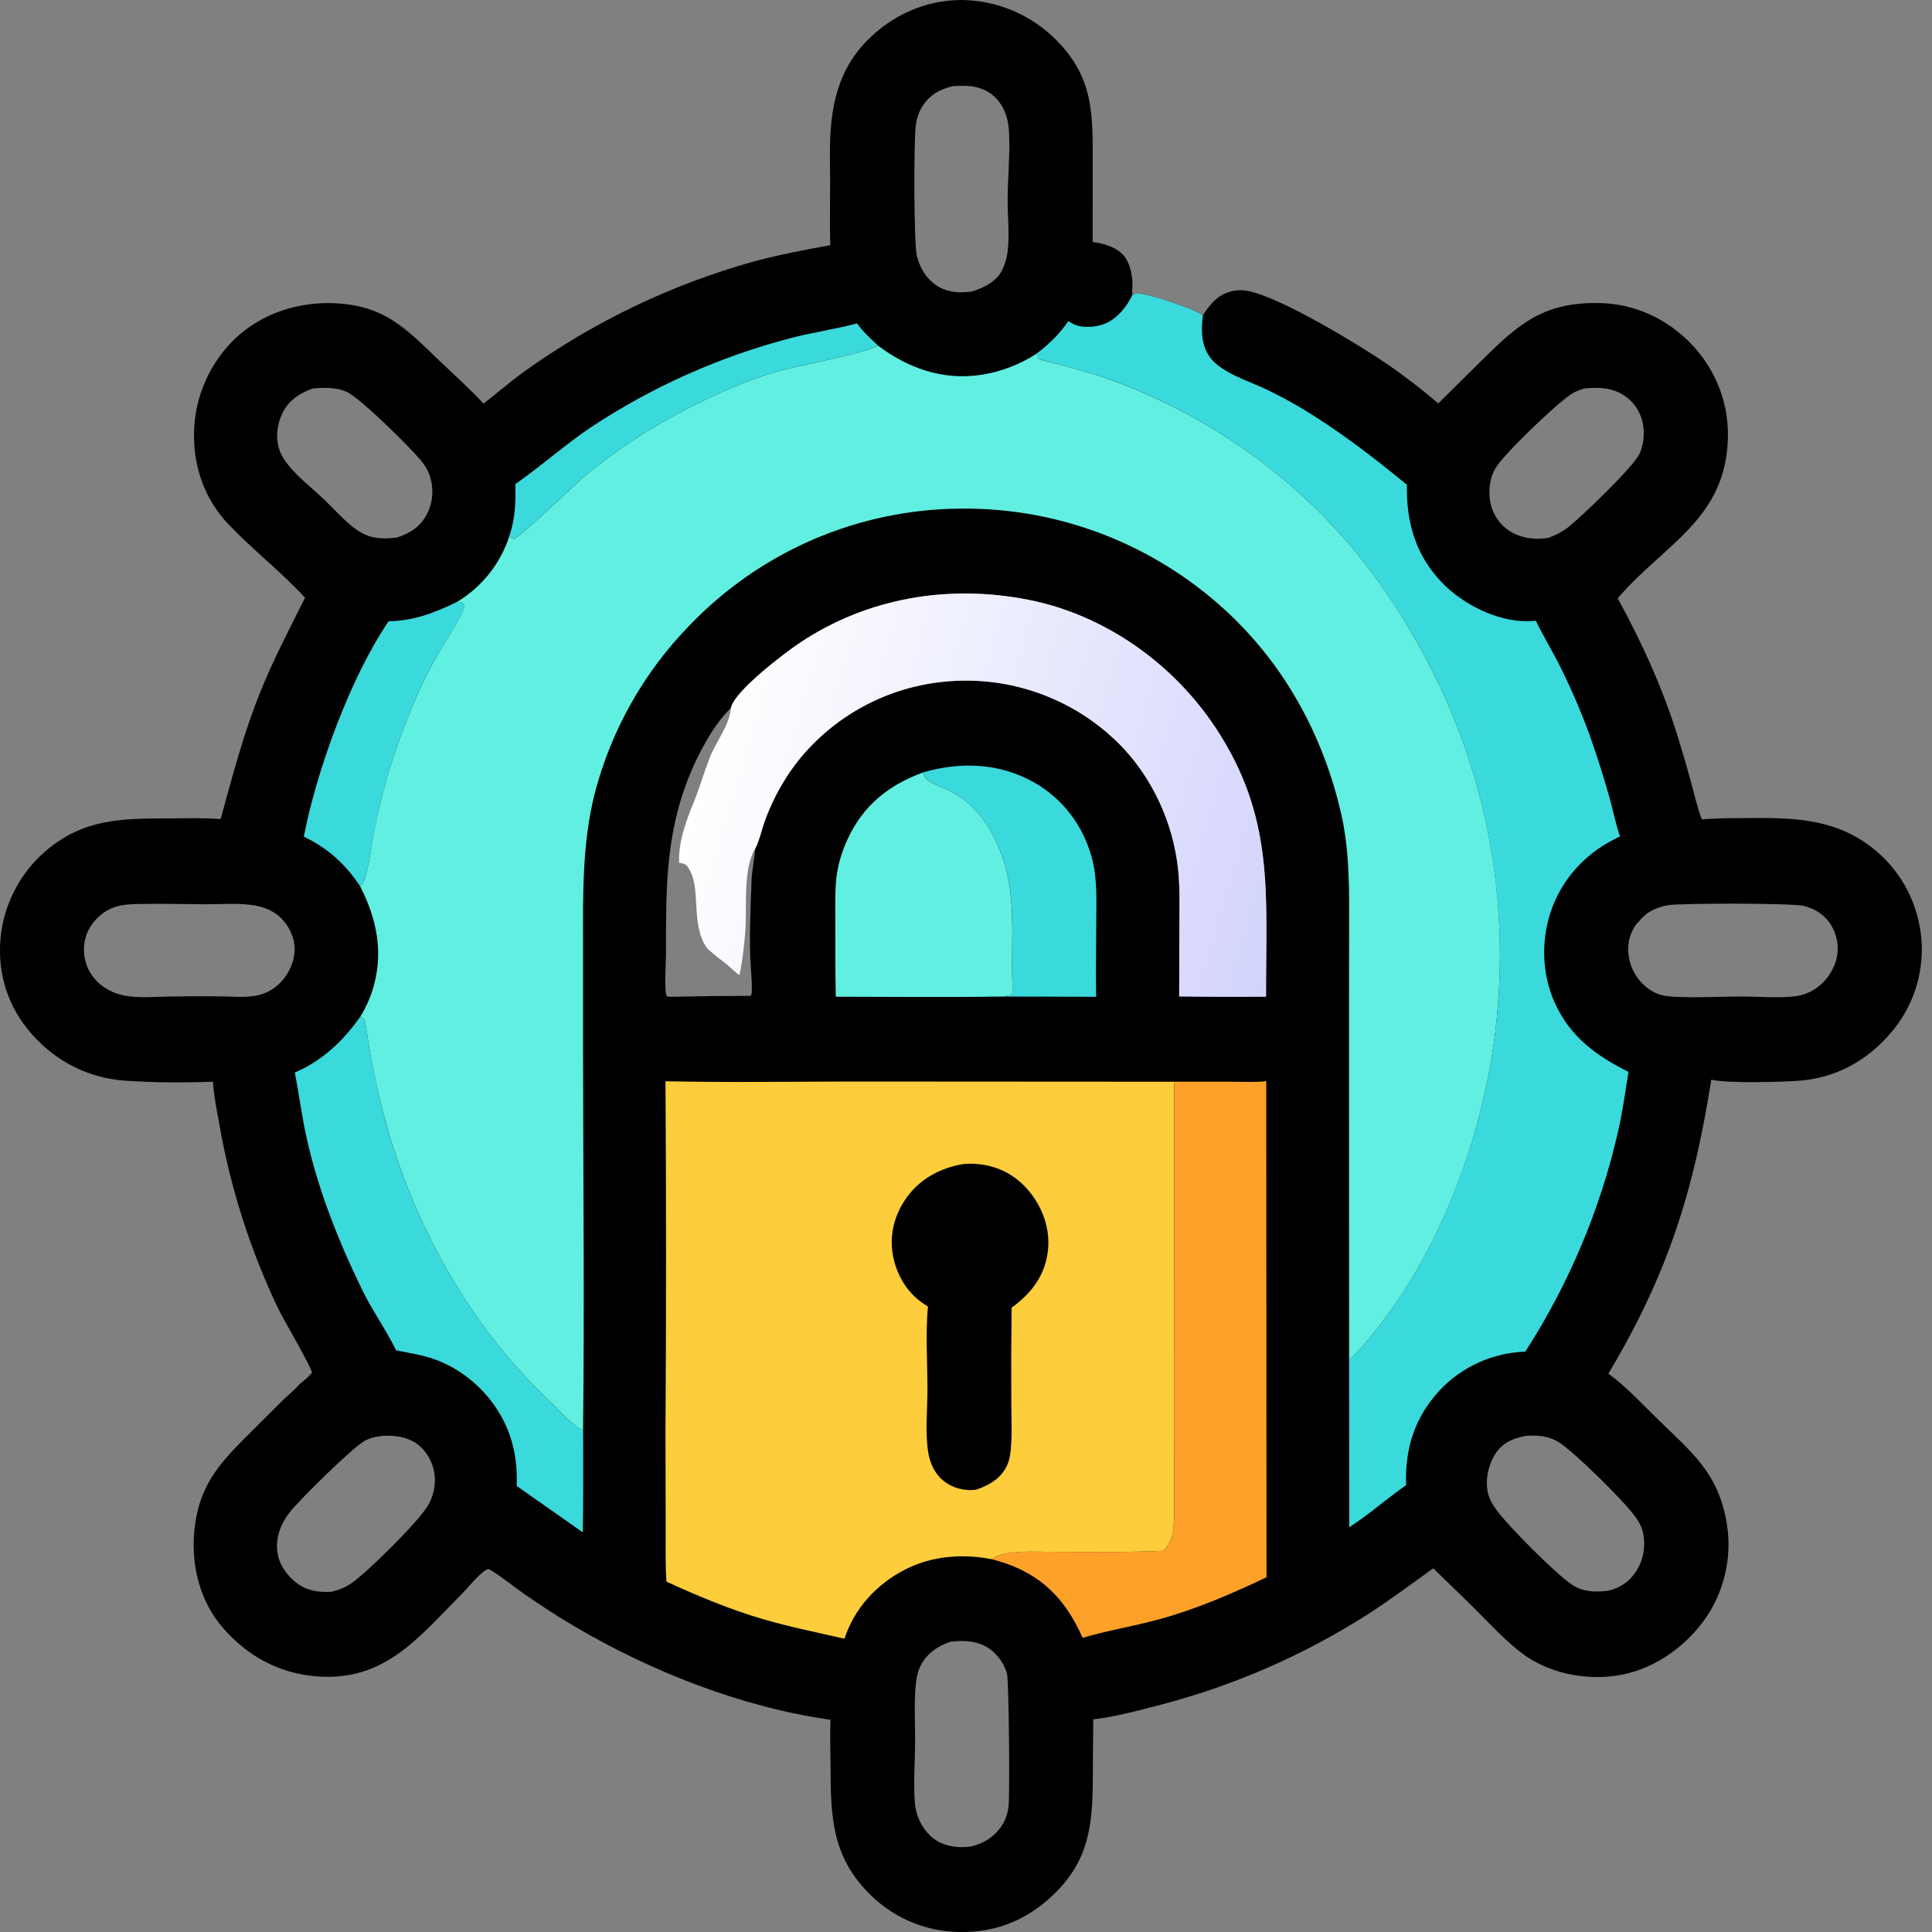
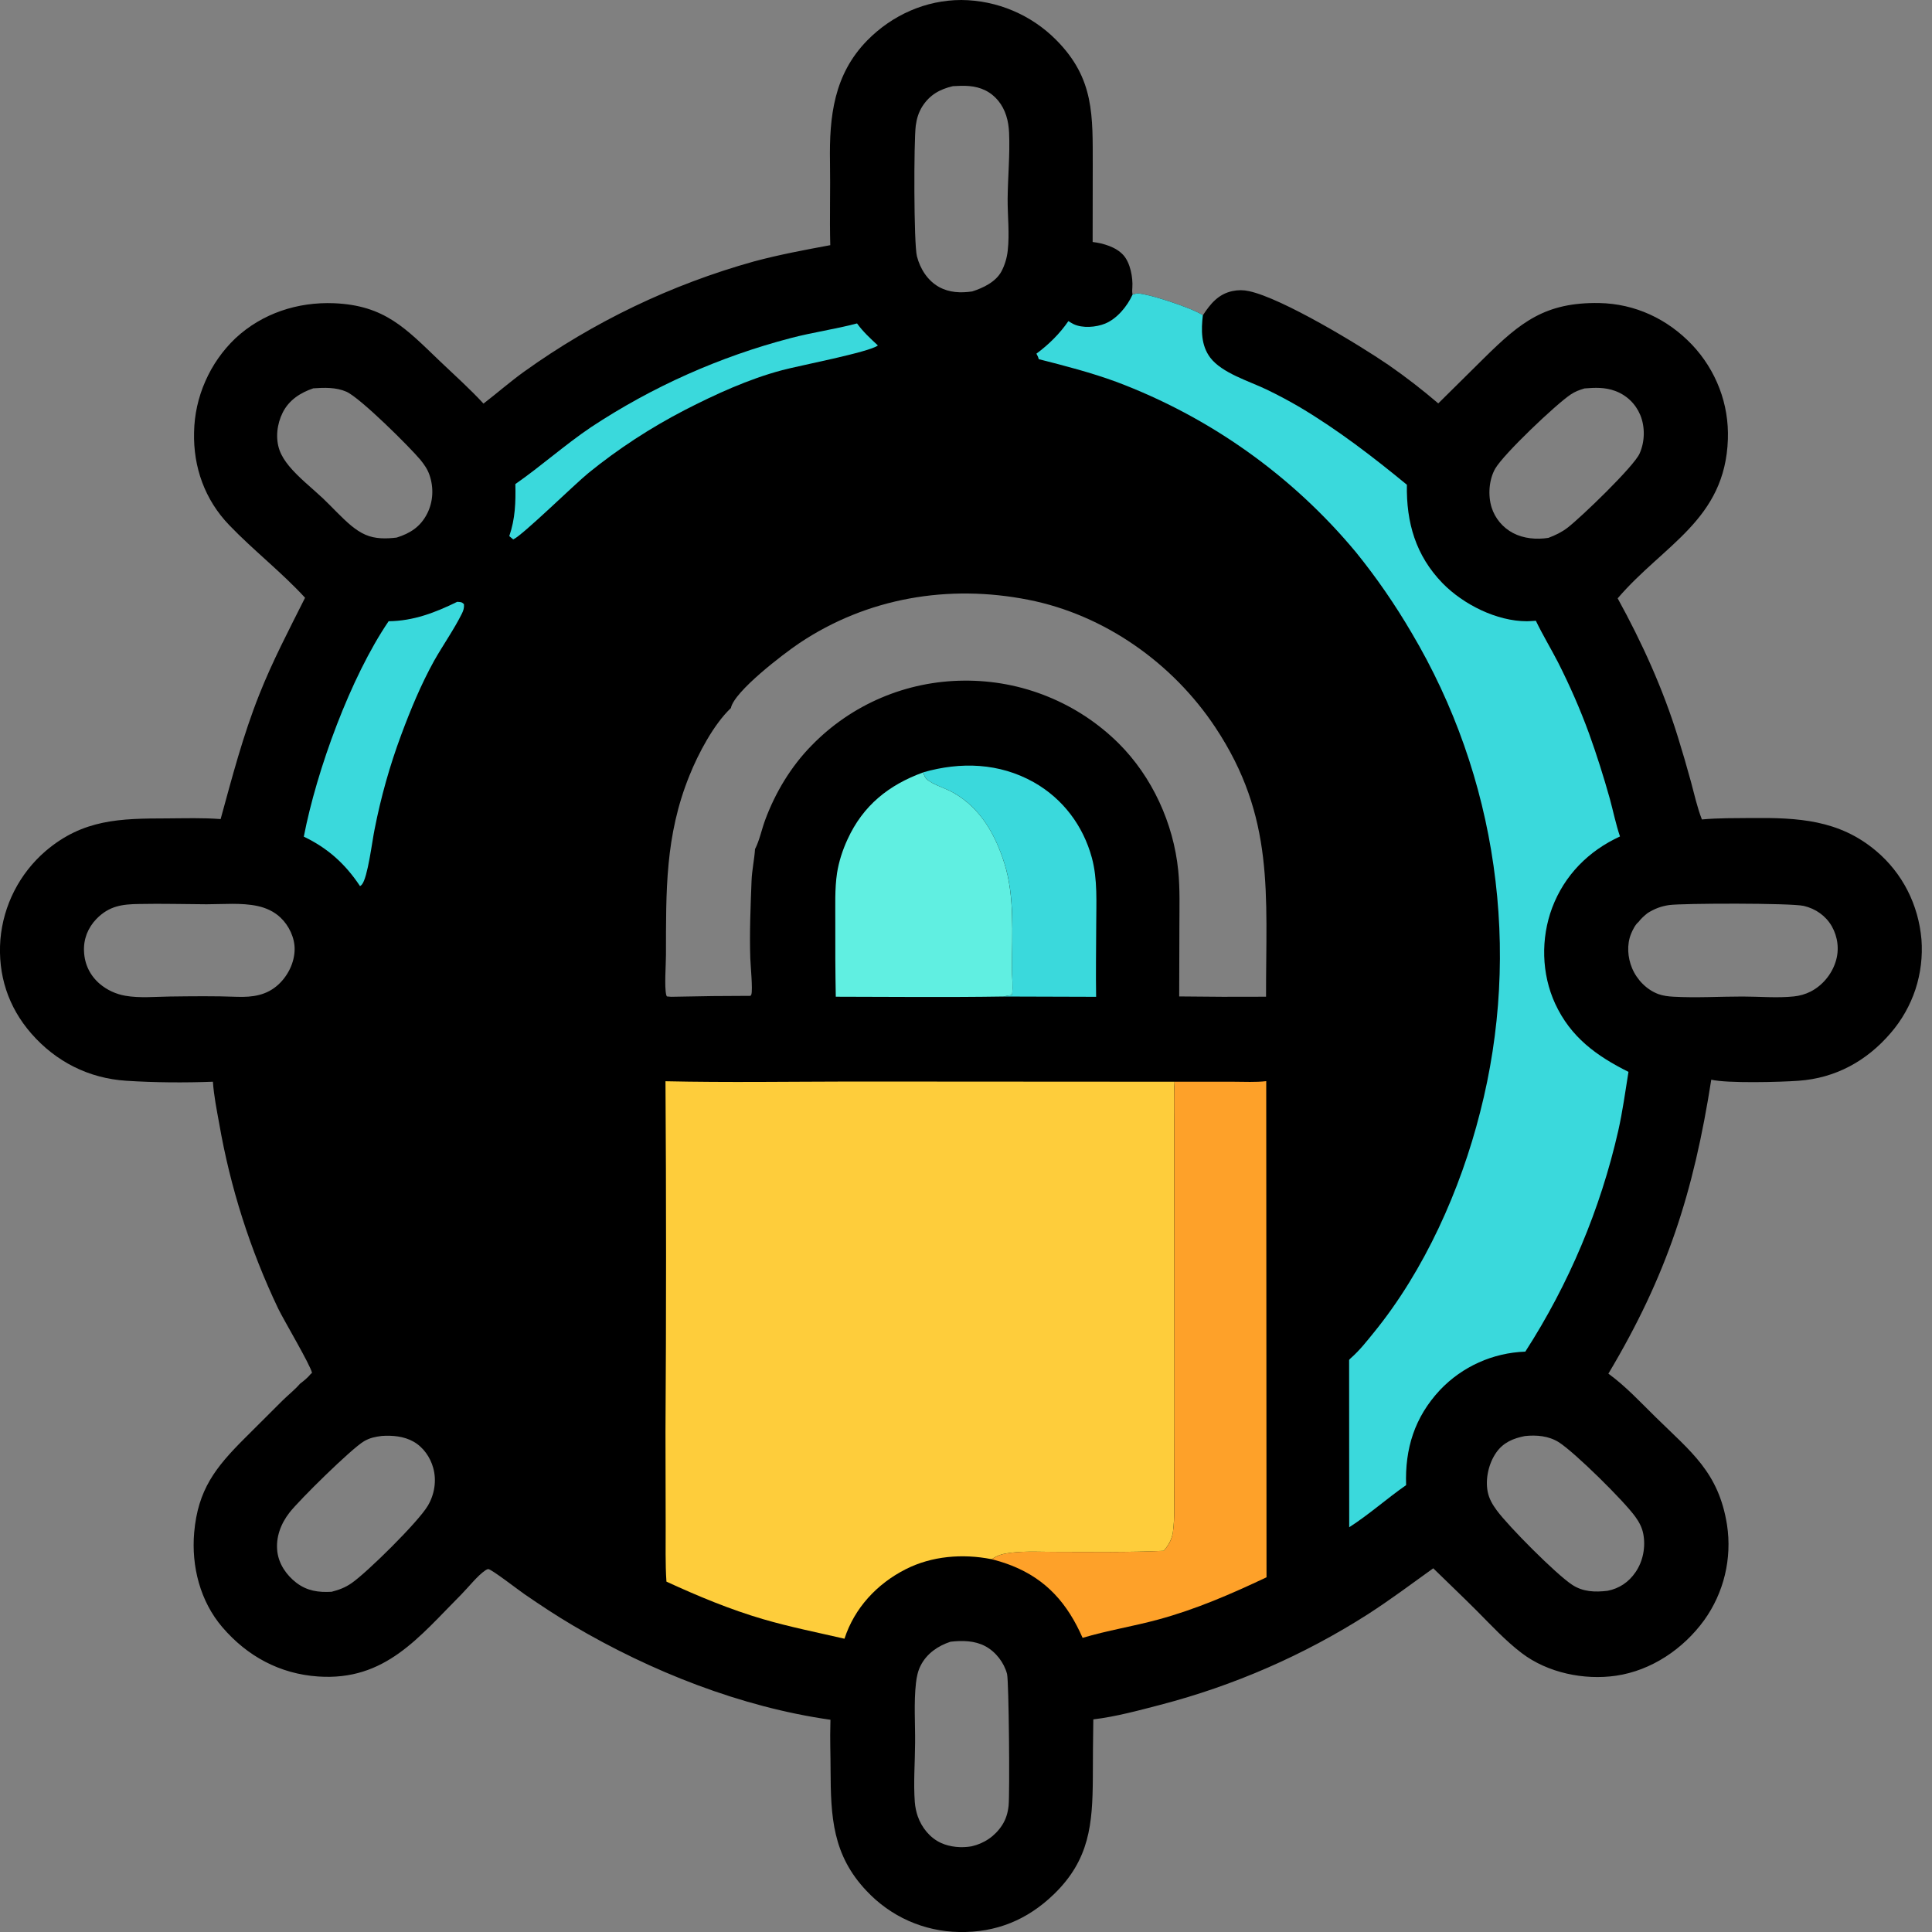
<svg xmlns="http://www.w3.org/2000/svg" width="20" height="20" viewBox="0 0 20 20" fill="none">
  <rect x="0" y="0" width="20" height="20" fill="#808080" stroke="none" />
  <path d="M8.595 2.538C8.587 2.252 8.597 1.962 8.592 1.675C8.584 1.205 8.632 0.771 8.978 0.418C9.236 0.156 9.583 0 9.953 0C10.321 0.003 10.674 0.152 10.933 0.413C11.332 0.814 11.311 1.199 11.312 1.719L11.311 2.505C11.422 2.519 11.553 2.556 11.63 2.642C11.701 2.722 11.729 2.873 11.722 2.977C11.721 2.997 11.719 3.016 11.722 3.036C11.722 3.04 11.723 3.045 11.724 3.05C11.743 3.044 11.763 3.037 11.784 3.038C11.911 3.047 12.291 3.177 12.406 3.237C12.422 3.245 12.437 3.255 12.452 3.264C12.53 3.145 12.612 3.044 12.759 3.013C12.817 3.001 12.872 3.001 12.93 3.014C13.274 3.088 14.065 3.567 14.372 3.777C14.551 3.901 14.723 4.034 14.889 4.176L15.366 3.704C15.741 3.334 15.997 3.128 16.555 3.137C16.926 3.144 17.261 3.301 17.516 3.569C17.639 3.699 17.736 3.853 17.8 4.021C17.864 4.188 17.893 4.367 17.887 4.547C17.859 5.382 17.221 5.638 16.746 6.194C16.997 6.65 17.215 7.13 17.369 7.628C17.417 7.782 17.462 7.937 17.505 8.094C17.54 8.223 17.569 8.358 17.618 8.483C17.788 8.467 17.962 8.47 18.133 8.468C18.61 8.464 19.035 8.485 19.418 8.806C19.696 9.039 19.86 9.367 19.891 9.726C19.904 9.9 19.883 10.075 19.829 10.241C19.774 10.407 19.687 10.561 19.573 10.693C19.324 10.984 19.001 11.161 18.618 11.188C18.428 11.202 17.881 11.216 17.715 11.177C17.532 12.343 17.259 13.2 16.65 14.22C16.83 14.351 16.979 14.513 17.137 14.668C17.506 15.031 17.791 15.239 17.878 15.785C17.931 16.133 17.846 16.488 17.641 16.773C17.425 17.07 17.096 17.293 16.729 17.347C16.398 17.395 16.021 17.317 15.753 17.113C15.586 16.986 15.437 16.825 15.289 16.676C15.14 16.527 14.987 16.382 14.837 16.235C14.613 16.396 14.391 16.562 14.158 16.712C13.497 17.134 12.773 17.45 12.013 17.648C11.786 17.707 11.552 17.771 11.318 17.799C11.315 18 11.313 18.202 11.313 18.404C11.31 18.884 11.279 19.25 10.912 19.607C10.637 19.874 10.312 20.008 9.928 20C9.748 19.997 9.571 19.958 9.406 19.885C9.242 19.812 9.094 19.706 8.971 19.575C8.617 19.202 8.6 18.806 8.598 18.321C8.598 18.163 8.591 18.004 8.596 17.847C8.596 17.832 8.597 17.818 8.597 17.803C7.67 17.671 6.739 17.303 5.935 16.829C5.763 16.728 5.597 16.618 5.431 16.504C5.367 16.46 5.092 16.247 5.055 16.243C5.049 16.242 5.028 16.253 5.026 16.255C4.944 16.31 4.851 16.429 4.778 16.503C4.335 16.948 3.988 17.403 3.293 17.355C2.896 17.328 2.559 17.145 2.302 16.845C2.072 16.577 1.98 16.214 2.01 15.866C2.049 15.421 2.23 15.191 2.535 14.887L2.928 14.495C2.984 14.44 3.055 14.384 3.105 14.325C3.145 14.294 3.184 14.264 3.216 14.224L3.23 14.212C3.215 14.133 2.938 13.667 2.88 13.547C2.59 12.939 2.384 12.294 2.269 11.63C2.243 11.487 2.214 11.343 2.204 11.198C1.91 11.209 1.601 11.207 1.307 11.188C0.919 11.163 0.579 10.991 0.324 10.699C0.084 10.424 -0.024 10.091 0.004 9.726C0.034 9.372 0.202 9.043 0.471 8.811C0.861 8.478 1.247 8.473 1.732 8.472C1.915 8.471 2.101 8.465 2.284 8.479C2.404 8.042 2.516 7.612 2.684 7.19C2.821 6.844 2.992 6.519 3.158 6.188C2.913 5.921 2.622 5.696 2.372 5.435C2.121 5.174 2 4.837 2.009 4.476C2.012 4.293 2.052 4.113 2.126 3.946C2.199 3.779 2.305 3.628 2.437 3.502C2.715 3.243 3.082 3.124 3.458 3.139C3.985 3.161 4.201 3.401 4.555 3.74C4.707 3.885 4.863 4.024 5.005 4.178C5.146 4.07 5.281 3.951 5.426 3.847C6.145 3.331 6.95 2.945 7.803 2.707C8.063 2.637 8.33 2.587 8.595 2.538ZM7.566 7.33C7.39 7.496 7.228 7.801 7.137 8.029C7.212 8.136 7.119 8.223 7.189 8.286C7.106 8.488 7.021 8.71 7.03 8.932C7.071 8.939 7.096 8.94 7.121 8.976C7.271 9.193 7.138 9.571 7.323 9.82C7.388 9.879 7.456 9.932 7.526 9.985C7.568 10.021 7.61 10.064 7.655 10.095C7.686 9.948 7.705 9.782 7.716 9.632C7.733 9.393 7.69 8.992 7.816 8.79C7.862 8.701 7.885 8.586 7.92 8.491C8.025 8.206 8.189 7.933 8.402 7.717C8.607 7.506 8.852 7.338 9.123 7.223C9.393 7.108 9.684 7.048 9.978 7.046C10.275 7.043 10.569 7.098 10.844 7.21C11.119 7.321 11.369 7.486 11.58 7.695C11.928 8.042 12.148 8.523 12.197 9.012C12.216 9.202 12.209 9.397 12.209 9.589L12.207 10.315C12.507 10.319 12.806 10.32 13.106 10.318C13.104 9.256 13.2 8.461 12.58 7.528C12.14 6.865 11.434 6.364 10.646 6.209C9.82 6.046 8.977 6.187 8.273 6.659C8.111 6.768 7.6 7.157 7.566 7.33ZM1.444 9.358C1.266 9.36 1.131 9.377 0.999 9.512C0.955 9.557 0.921 9.61 0.898 9.668C0.876 9.727 0.866 9.789 0.87 9.852C0.876 9.984 0.933 10.1 1.034 10.186C1.109 10.249 1.2 10.291 1.297 10.308C1.445 10.334 1.608 10.318 1.758 10.316C1.989 10.313 2.223 10.31 2.454 10.319C2.615 10.324 2.76 10.305 2.884 10.19C2.982 10.098 3.048 9.965 3.05 9.829C3.052 9.708 2.991 9.581 2.904 9.499C2.838 9.436 2.754 9.398 2.666 9.379C2.499 9.343 2.309 9.361 2.138 9.361C1.908 9.36 1.675 9.353 1.444 9.358ZM9.864 0.892C9.728 0.924 9.624 0.982 9.547 1.103C9.509 1.164 9.489 1.23 9.48 1.3C9.459 1.46 9.459 2.526 9.492 2.653C9.525 2.782 9.602 2.905 9.721 2.971C9.828 3.03 9.946 3.034 10.064 3.017C10.177 2.981 10.307 2.919 10.366 2.811C10.402 2.744 10.424 2.668 10.432 2.594C10.452 2.42 10.43 2.235 10.431 2.06C10.433 1.832 10.456 1.601 10.446 1.374C10.443 1.314 10.435 1.254 10.416 1.196C10.38 1.084 10.307 0.989 10.201 0.936C10.092 0.882 9.981 0.885 9.864 0.892ZM9.84 16.995C9.711 17.037 9.594 17.117 9.531 17.241C9.502 17.297 9.489 17.36 9.482 17.423C9.459 17.627 9.475 17.84 9.473 18.044C9.472 18.246 9.455 18.454 9.47 18.655C9.474 18.705 9.484 18.754 9.5 18.801C9.541 18.919 9.627 19.026 9.741 19.078C9.837 19.122 9.955 19.131 10.058 19.113C10.189 19.083 10.3 19.008 10.374 18.894C10.414 18.832 10.433 18.766 10.441 18.693C10.454 18.571 10.444 17.406 10.425 17.329C10.394 17.211 10.308 17.099 10.199 17.041C10.09 16.983 9.961 16.981 9.84 16.995ZM17.056 9.452C17.02 9.481 16.989 9.508 16.961 9.545C16.929 9.57 16.9 9.629 16.885 9.666C16.839 9.778 16.849 9.912 16.895 10.022C16.945 10.142 17.046 10.246 17.168 10.291C17.218 10.309 17.271 10.315 17.324 10.318C17.56 10.331 17.803 10.316 18.039 10.316C18.21 10.316 18.4 10.333 18.57 10.315C18.63 10.309 18.689 10.292 18.743 10.265C18.866 10.202 18.962 10.086 19.003 9.954C19.022 9.894 19.028 9.83 19.021 9.768C19.014 9.705 18.994 9.644 18.963 9.589C18.9 9.48 18.796 9.407 18.673 9.378C18.538 9.347 17.416 9.35 17.28 9.369C17.196 9.381 17.128 9.407 17.056 9.452ZM3.951 14.865C3.883 14.874 3.829 14.884 3.768 14.92C3.638 14.996 3.097 15.529 2.997 15.658C2.907 15.773 2.853 15.914 2.871 16.063C2.887 16.192 2.965 16.305 3.067 16.384C3.178 16.469 3.296 16.486 3.433 16.478C3.51 16.458 3.572 16.435 3.639 16.389C3.799 16.279 4.331 15.754 4.429 15.587C4.498 15.471 4.521 15.327 4.485 15.197C4.455 15.086 4.382 14.981 4.281 14.924C4.182 14.868 4.063 14.857 3.951 14.865ZM15.785 14.866C15.665 14.89 15.562 14.932 15.489 15.037C15.411 15.148 15.375 15.307 15.4 15.44C15.414 15.514 15.45 15.575 15.495 15.636C15.617 15.802 16.107 16.295 16.274 16.405C16.387 16.48 16.511 16.483 16.641 16.468C16.763 16.444 16.861 16.378 16.931 16.275C17.009 16.162 17.037 16.013 17.011 15.878C16.998 15.812 16.969 15.757 16.93 15.703C16.813 15.539 16.303 15.036 16.137 14.93C16.032 14.864 15.906 14.853 15.785 14.866ZM3.243 4.02C3.11 4.065 2.991 4.141 2.926 4.272C2.867 4.39 2.849 4.539 2.895 4.664C2.917 4.723 2.952 4.775 2.992 4.824C3.092 4.945 3.227 5.05 3.342 5.158C3.44 5.251 3.532 5.355 3.636 5.442C3.682 5.479 3.73 5.513 3.784 5.536C3.885 5.58 3.998 5.578 4.106 5.565C4.247 5.521 4.354 5.452 4.423 5.315C4.485 5.191 4.491 5.047 4.446 4.917C4.426 4.858 4.391 4.808 4.352 4.76C4.242 4.628 3.73 4.119 3.586 4.055C3.479 4.008 3.357 4.012 3.243 4.02ZM16.403 4.021C16.349 4.037 16.305 4.053 16.258 4.085C16.107 4.186 15.566 4.699 15.478 4.852C15.413 4.967 15.402 5.128 15.441 5.253C15.477 5.367 15.557 5.462 15.663 5.518C15.774 5.576 15.906 5.587 16.029 5.568C16.102 5.54 16.164 5.511 16.227 5.463C16.365 5.357 16.913 4.83 16.973 4.695C17.028 4.572 17.031 4.42 16.98 4.296C16.956 4.239 16.921 4.187 16.876 4.144C16.831 4.101 16.778 4.068 16.72 4.047C16.616 4.008 16.512 4.012 16.403 4.021ZM7.03 8.932C7.03 8.939 7.03 8.945 7.03 8.952C7.027 9.025 7.003 9.093 6.998 9.165C6.986 9.338 6.99 9.59 6.99 9.769C6.99 9.844 6.991 9.92 6.998 9.994C7.005 10.068 7.024 10.136 7.018 10.211C7.017 10.229 7.017 10.221 7.024 10.241C7.122 10.206 7.245 10.252 7.35 10.254C7.423 10.256 7.494 10.246 7.566 10.236C7.599 10.232 7.638 10.231 7.669 10.219C7.69 10.21 7.691 10.209 7.7 10.188C7.69 10.172 7.68 10.158 7.667 10.144C7.656 10.131 7.651 10.126 7.652 10.108C7.653 10.104 7.654 10.1 7.655 10.095C7.61 10.064 7.568 10.021 7.526 9.985C7.456 9.932 7.388 9.879 7.323 9.82C7.138 9.571 7.271 9.193 7.121 8.976C7.096 8.94 7.071 8.939 7.03 8.932ZM6.99 10.318C6.99 10.317 6.991 10.316 6.991 10.314C6.997 10.296 7.001 10.273 7.013 10.257C7.025 10.24 7.022 10.252 7.024 10.241C7.017 10.221 7.017 10.229 7.018 10.211C7.024 10.136 7.005 10.068 6.998 9.994C6.991 9.92 6.99 9.844 6.99 9.769C6.99 9.59 6.986 9.338 6.998 9.165C7.003 9.093 7.027 9.025 7.03 8.952C7.03 8.945 7.03 8.939 7.03 8.932C7.021 8.71 7.106 8.488 7.189 8.286C7.119 8.223 7.212 8.136 7.137 8.029C6.884 8.653 6.895 9.227 6.894 9.885C6.894 9.983 6.876 10.217 6.897 10.3C6.898 10.306 6.901 10.31 6.904 10.315C6.934 10.319 6.959 10.32 6.99 10.318ZM7.816 8.79C7.69 8.992 7.733 9.393 7.716 9.632C7.705 9.782 7.686 9.948 7.655 10.095C7.654 10.1 7.653 10.104 7.652 10.108C7.651 10.126 7.656 10.131 7.667 10.144C7.68 10.158 7.69 10.172 7.7 10.188C7.691 10.209 7.69 10.21 7.669 10.219C7.638 10.231 7.599 10.232 7.566 10.236C7.494 10.246 7.423 10.256 7.35 10.254C7.245 10.252 7.122 10.206 7.024 10.241C7.022 10.252 7.025 10.24 7.013 10.257C7.001 10.273 6.997 10.296 6.991 10.314C6.991 10.316 6.99 10.317 6.99 10.318C7.249 10.312 7.509 10.309 7.769 10.309C7.772 10.304 7.777 10.3 7.778 10.294C7.794 10.245 7.769 9.989 7.767 9.919C7.758 9.656 7.77 9.383 7.78 9.119C7.784 9.007 7.809 8.9 7.816 8.79Z" fill="black" />
  <path d="M5.335 5.011C5.602 4.825 5.846 4.606 6.117 4.423C6.751 4.004 7.45 3.692 8.185 3.5C8.412 3.44 8.646 3.408 8.872 3.348C8.933 3.433 9.011 3.505 9.088 3.576C9.003 3.645 8.267 3.786 8.097 3.832C7.75 3.924 7.407 4.081 7.088 4.245C6.735 4.428 6.401 4.645 6.092 4.896C5.945 5.016 5.408 5.543 5.313 5.584L5.272 5.55C5.334 5.369 5.339 5.201 5.335 5.011Z" fill="#3AD9DC" />
  <path d="M4.023 6.431C4.281 6.428 4.504 6.342 4.733 6.23C4.767 6.233 4.777 6.229 4.803 6.254C4.806 6.292 4.798 6.319 4.781 6.353C4.703 6.511 4.582 6.684 4.493 6.842C4.358 7.086 4.25 7.347 4.153 7.608C4.035 7.925 3.943 8.252 3.878 8.584C3.853 8.702 3.807 9.087 3.746 9.157C3.739 9.165 3.736 9.167 3.727 9.173C3.575 8.944 3.394 8.78 3.145 8.661C3.278 7.972 3.629 7.01 4.023 6.431Z" fill="#3AD9DC" />
  <path d="M9.557 7.995C9.945 7.884 10.345 7.897 10.702 8.098C11.003 8.268 11.213 8.548 11.303 8.88C11.364 9.105 11.348 9.348 11.348 9.578C11.347 9.825 11.343 10.073 11.347 10.319L10.386 10.316C10.416 10.309 10.447 10.304 10.477 10.299C10.488 10.207 10.476 10.111 10.476 10.018C10.477 9.666 10.505 9.277 10.398 8.938C10.305 8.642 10.152 8.369 9.877 8.21C9.804 8.168 9.723 8.144 9.65 8.104C9.593 8.073 9.576 8.058 9.557 7.995Z" fill="#3AD9DC" />
  <path d="M8.652 10.318C8.647 10.061 8.646 9.803 8.647 9.545C8.648 9.378 8.64 9.203 8.665 9.038C8.684 8.917 8.723 8.798 8.774 8.688C8.935 8.337 9.2 8.126 9.556 7.996C9.576 8.058 9.593 8.073 9.649 8.104C9.723 8.144 9.804 8.168 9.876 8.21C10.152 8.369 10.305 8.642 10.398 8.939C10.504 9.277 10.476 9.666 10.476 10.018C10.475 10.111 10.488 10.207 10.477 10.299C10.446 10.305 10.416 10.309 10.386 10.316C9.808 10.325 9.23 10.319 8.652 10.318Z" fill="#60EFE1" />
-   <path d="M3.052 11.103C3.339 10.979 3.553 10.775 3.731 10.523C3.762 10.542 3.77 10.545 3.778 10.581C3.802 10.688 3.812 10.8 3.833 10.909C3.881 11.174 3.941 11.436 4.014 11.695C4.322 12.753 4.896 13.762 5.704 14.516C5.791 14.598 5.875 14.7 5.971 14.771C5.991 14.785 6.014 14.796 6.036 14.807C6.039 15.159 6.038 15.511 6.033 15.863L5.349 15.383C5.359 15.094 5.304 14.836 5.146 14.59C4.986 14.341 4.734 14.143 4.45 14.055C4.336 14.02 4.216 14.003 4.1 13.978C3.999 13.769 3.861 13.579 3.758 13.37C3.514 12.873 3.303 12.346 3.18 11.805C3.126 11.573 3.098 11.337 3.052 11.103Z" fill="#3AD9DC" />
  <path d="M12.16 11.198L12.77 11.198C12.881 11.198 12.998 11.205 13.108 11.192L13.111 16.328C12.743 16.502 12.382 16.659 11.988 16.766C11.73 16.836 11.461 16.879 11.207 16.955C11.053 16.604 10.836 16.351 10.473 16.207C10.404 16.18 10.334 16.158 10.262 16.14C10.266 16.138 10.27 16.138 10.274 16.136C10.336 16.095 10.391 16.083 10.465 16.074C10.626 16.054 10.798 16.066 10.96 16.065C11.321 16.065 11.686 16.071 12.046 16.054C12.097 15.998 12.132 15.935 12.142 15.86C12.163 15.712 12.155 15.558 12.155 15.41L12.156 14.724L12.156 12.332L12.156 11.609C12.156 11.473 12.151 11.334 12.16 11.198Z" fill="#FEA129" />
-   <path d="M7.566 7.33C7.6 7.157 8.111 6.768 8.273 6.659C8.977 6.187 9.82 6.046 10.646 6.209C11.434 6.364 12.14 6.865 12.58 7.528C13.2 8.461 13.104 9.256 13.106 10.318C12.806 10.319 12.507 10.319 12.207 10.315L12.209 9.588C12.209 9.397 12.216 9.202 12.197 9.012C12.148 8.523 11.928 8.042 11.58 7.695C11.369 7.486 11.119 7.321 10.844 7.21C10.569 7.098 10.275 7.042 9.978 7.046C9.684 7.048 9.393 7.108 9.123 7.223C8.852 7.338 8.607 7.506 8.402 7.717C8.189 7.933 8.025 8.206 7.92 8.491C7.885 8.586 7.862 8.701 7.816 8.79C7.69 8.992 7.733 9.393 7.716 9.632C7.705 9.782 7.686 9.948 7.655 10.095C7.61 10.064 7.568 10.021 7.526 9.985C7.456 9.932 7.388 9.879 7.323 9.82C7.138 9.571 7.271 9.193 7.121 8.976C7.096 8.94 7.071 8.939 7.03 8.932C7.021 8.71 7.106 8.488 7.189 8.286C7.119 8.223 7.212 8.136 7.137 8.029C7.228 7.801 7.39 7.496 7.566 7.33ZM7.566 7.33C7.39 7.496 7.228 7.801 7.137 8.029C7.212 8.136 7.119 8.223 7.189 8.286C7.247 8.14 7.29 7.989 7.347 7.843C7.411 7.68 7.553 7.505 7.566 7.33Z" fill="url(#paint0_linear_23282_68051)" />
  <path d="M11.724 3.05C11.743 3.044 11.763 3.037 11.784 3.038C11.911 3.047 12.291 3.177 12.406 3.237C12.422 3.245 12.437 3.254 12.452 3.263C12.434 3.414 12.432 3.575 12.529 3.703C12.651 3.863 12.933 3.946 13.111 4.032C13.23 4.089 13.346 4.151 13.46 4.218C13.854 4.453 14.211 4.728 14.564 5.018C14.557 5.409 14.655 5.751 14.934 6.038C15.148 6.257 15.494 6.431 15.805 6.431C15.826 6.431 15.848 6.429 15.869 6.428C15.879 6.427 15.889 6.427 15.899 6.426C15.97 6.573 16.054 6.712 16.129 6.857C16.25 7.096 16.358 7.342 16.45 7.594C16.53 7.816 16.601 8.041 16.665 8.269C16.7 8.398 16.727 8.532 16.77 8.659C16.445 8.808 16.195 9.06 16.068 9.397C15.949 9.714 15.957 10.082 16.099 10.39C16.259 10.736 16.525 10.93 16.858 11.096C16.825 11.3 16.797 11.506 16.752 11.706C16.567 12.519 16.241 13.292 15.79 13.992C15.454 14.004 15.137 14.146 14.906 14.39C14.644 14.671 14.543 14.996 14.556 15.374C14.355 15.514 14.173 15.678 13.967 15.81L13.966 14.078C13.978 14.064 13.973 14.069 13.985 14.058C14.075 13.979 14.148 13.885 14.223 13.793C14.747 13.149 15.119 12.316 15.322 11.514C15.536 10.681 15.583 9.814 15.461 8.962C15.34 8.111 15.052 7.291 14.613 6.551C14.442 6.259 14.25 5.98 14.037 5.717C13.377 4.923 12.521 4.315 11.554 3.952C11.295 3.857 11.021 3.786 10.753 3.718C10.748 3.697 10.74 3.681 10.729 3.661C10.856 3.567 10.97 3.455 11.06 3.324C11.077 3.335 11.095 3.346 11.113 3.355C11.207 3.4 11.346 3.388 11.44 3.35C11.564 3.299 11.669 3.171 11.724 3.05Z" fill="#3AD9DC" />
  <path d="M6.889 11.193C7.527 11.207 8.167 11.197 8.806 11.196L12.159 11.198C12.15 11.334 12.156 11.473 12.155 11.609L12.155 12.332L12.156 14.724L12.154 15.41C12.154 15.558 12.162 15.712 12.142 15.86C12.131 15.935 12.096 15.998 12.046 16.054C11.685 16.071 11.32 16.064 10.959 16.065C10.797 16.066 10.625 16.054 10.464 16.074C10.39 16.083 10.335 16.095 10.273 16.136C10.269 16.138 10.265 16.138 10.261 16.14C9.965 16.082 9.646 16.107 9.375 16.245C9.079 16.395 8.845 16.646 8.742 16.964C8.461 16.899 8.178 16.843 7.901 16.762C7.558 16.662 7.223 16.522 6.899 16.373C6.886 16.186 6.892 15.994 6.891 15.806L6.889 14.821C6.897 13.611 6.897 12.402 6.889 11.193Z" fill="#FECD3B" />
-   <path d="M9.974 12.05C10.039 12.044 10.104 12.046 10.168 12.056C10.384 12.088 10.56 12.2 10.688 12.376C10.817 12.553 10.879 12.772 10.842 12.99C10.801 13.229 10.664 13.398 10.472 13.537C10.468 13.865 10.467 14.193 10.469 14.521C10.469 14.681 10.479 14.85 10.463 15.01C10.458 15.065 10.448 15.119 10.425 15.17C10.363 15.304 10.244 15.372 10.11 15.42C10.079 15.425 10.048 15.427 10.016 15.424C9.896 15.416 9.786 15.365 9.709 15.271C9.654 15.203 9.624 15.122 9.609 15.036C9.576 14.829 9.601 14.592 9.601 14.383C9.601 14.101 9.58 13.805 9.606 13.525C9.585 13.513 9.566 13.499 9.546 13.486C9.379 13.369 9.273 13.179 9.241 12.98C9.207 12.767 9.264 12.565 9.39 12.391C9.531 12.198 9.741 12.088 9.974 12.05Z" fill="black" />
-   <path d="M9.088 3.577C9.399 3.811 9.754 3.937 10.146 3.882C10.354 3.851 10.553 3.776 10.73 3.662C10.74 3.681 10.748 3.698 10.753 3.719C11.021 3.786 11.295 3.857 11.554 3.953C12.521 4.315 13.377 4.923 14.037 5.717C14.25 5.98 14.443 6.259 14.613 6.552C15.052 7.292 15.34 8.111 15.462 8.962C15.583 9.814 15.536 10.681 15.322 11.514C15.12 12.316 14.747 13.149 14.223 13.793C14.148 13.885 14.075 13.979 13.985 14.058C13.973 14.07 13.978 14.064 13.966 14.078L13.965 10.587L13.966 9.646C13.967 9.235 13.975 8.819 13.882 8.416C13.706 7.654 13.338 6.956 12.778 6.406C12.405 6.04 11.962 5.75 11.477 5.554C10.991 5.358 10.472 5.26 9.948 5.265C9.423 5.268 8.904 5.376 8.422 5.583C7.939 5.791 7.504 6.093 7.14 6.472C6.664 6.959 6.324 7.563 6.154 8.223C6.026 8.741 6.035 9.261 6.036 9.79L6.036 10.896C6.037 12.199 6.051 13.504 6.036 14.807C6.014 14.796 5.991 14.785 5.971 14.771C5.876 14.7 5.791 14.598 5.704 14.516C4.896 13.762 4.322 12.753 4.015 11.695C3.941 11.436 3.881 11.173 3.833 10.909C3.812 10.8 3.802 10.688 3.778 10.581C3.77 10.545 3.762 10.542 3.731 10.522C3.782 10.441 3.823 10.351 3.853 10.26C3.976 9.878 3.906 9.521 3.727 9.173C3.735 9.167 3.739 9.165 3.746 9.157C3.807 9.087 3.853 8.702 3.877 8.584C3.943 8.252 4.035 7.925 4.153 7.608C4.25 7.347 4.358 7.086 4.493 6.843C4.581 6.684 4.702 6.511 4.78 6.353C4.797 6.319 4.806 6.292 4.802 6.254C4.777 6.229 4.767 6.233 4.732 6.231C4.988 6.076 5.18 5.835 5.273 5.55L5.314 5.584C5.408 5.543 5.945 5.017 6.092 4.896C6.401 4.646 6.735 4.428 7.088 4.245C7.408 4.081 7.75 3.924 8.098 3.832C8.267 3.787 9.003 3.645 9.088 3.577Z" fill="#60EFE1" />
  <defs>
    <linearGradient id="paint0_linear_23282_68051" x1="13.335" y1="9.342" x2="7.381" y2="7.607" gradientUnits="userSpaceOnUse">
      <stop stop-color="#D3D4FC" />
      <stop offset="1" stop-color="white" />
    </linearGradient>
  </defs>
</svg>